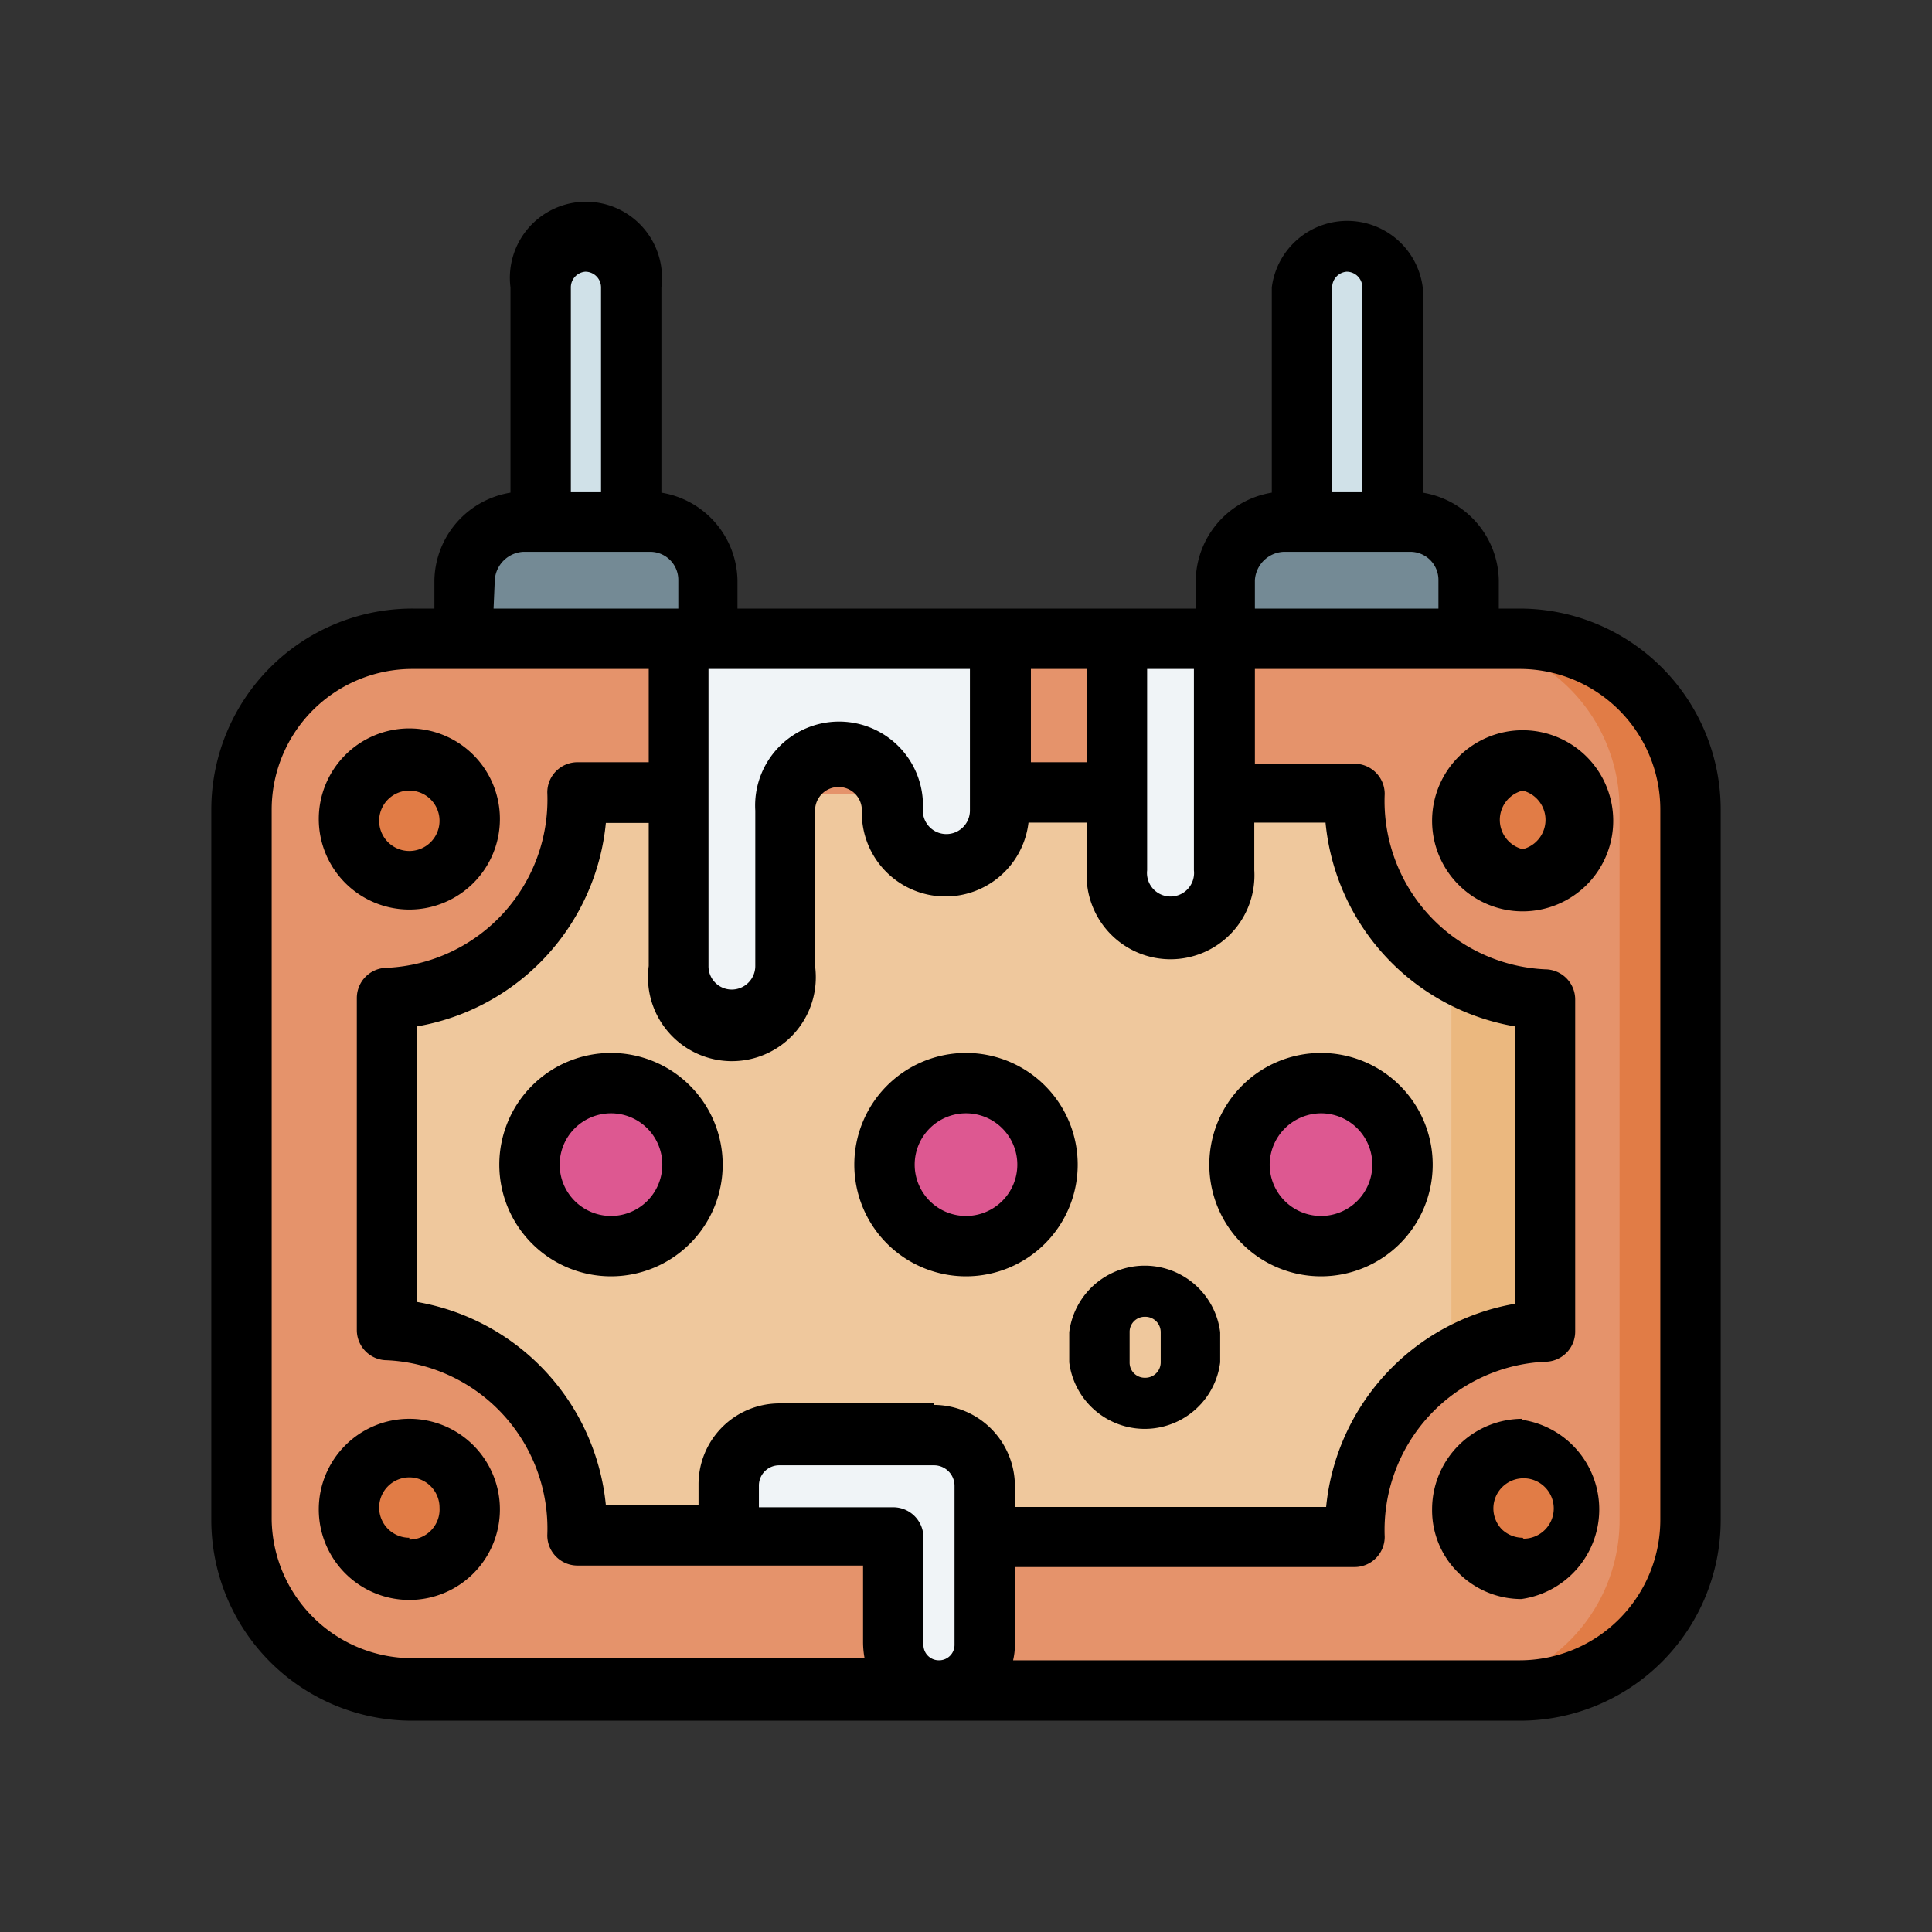
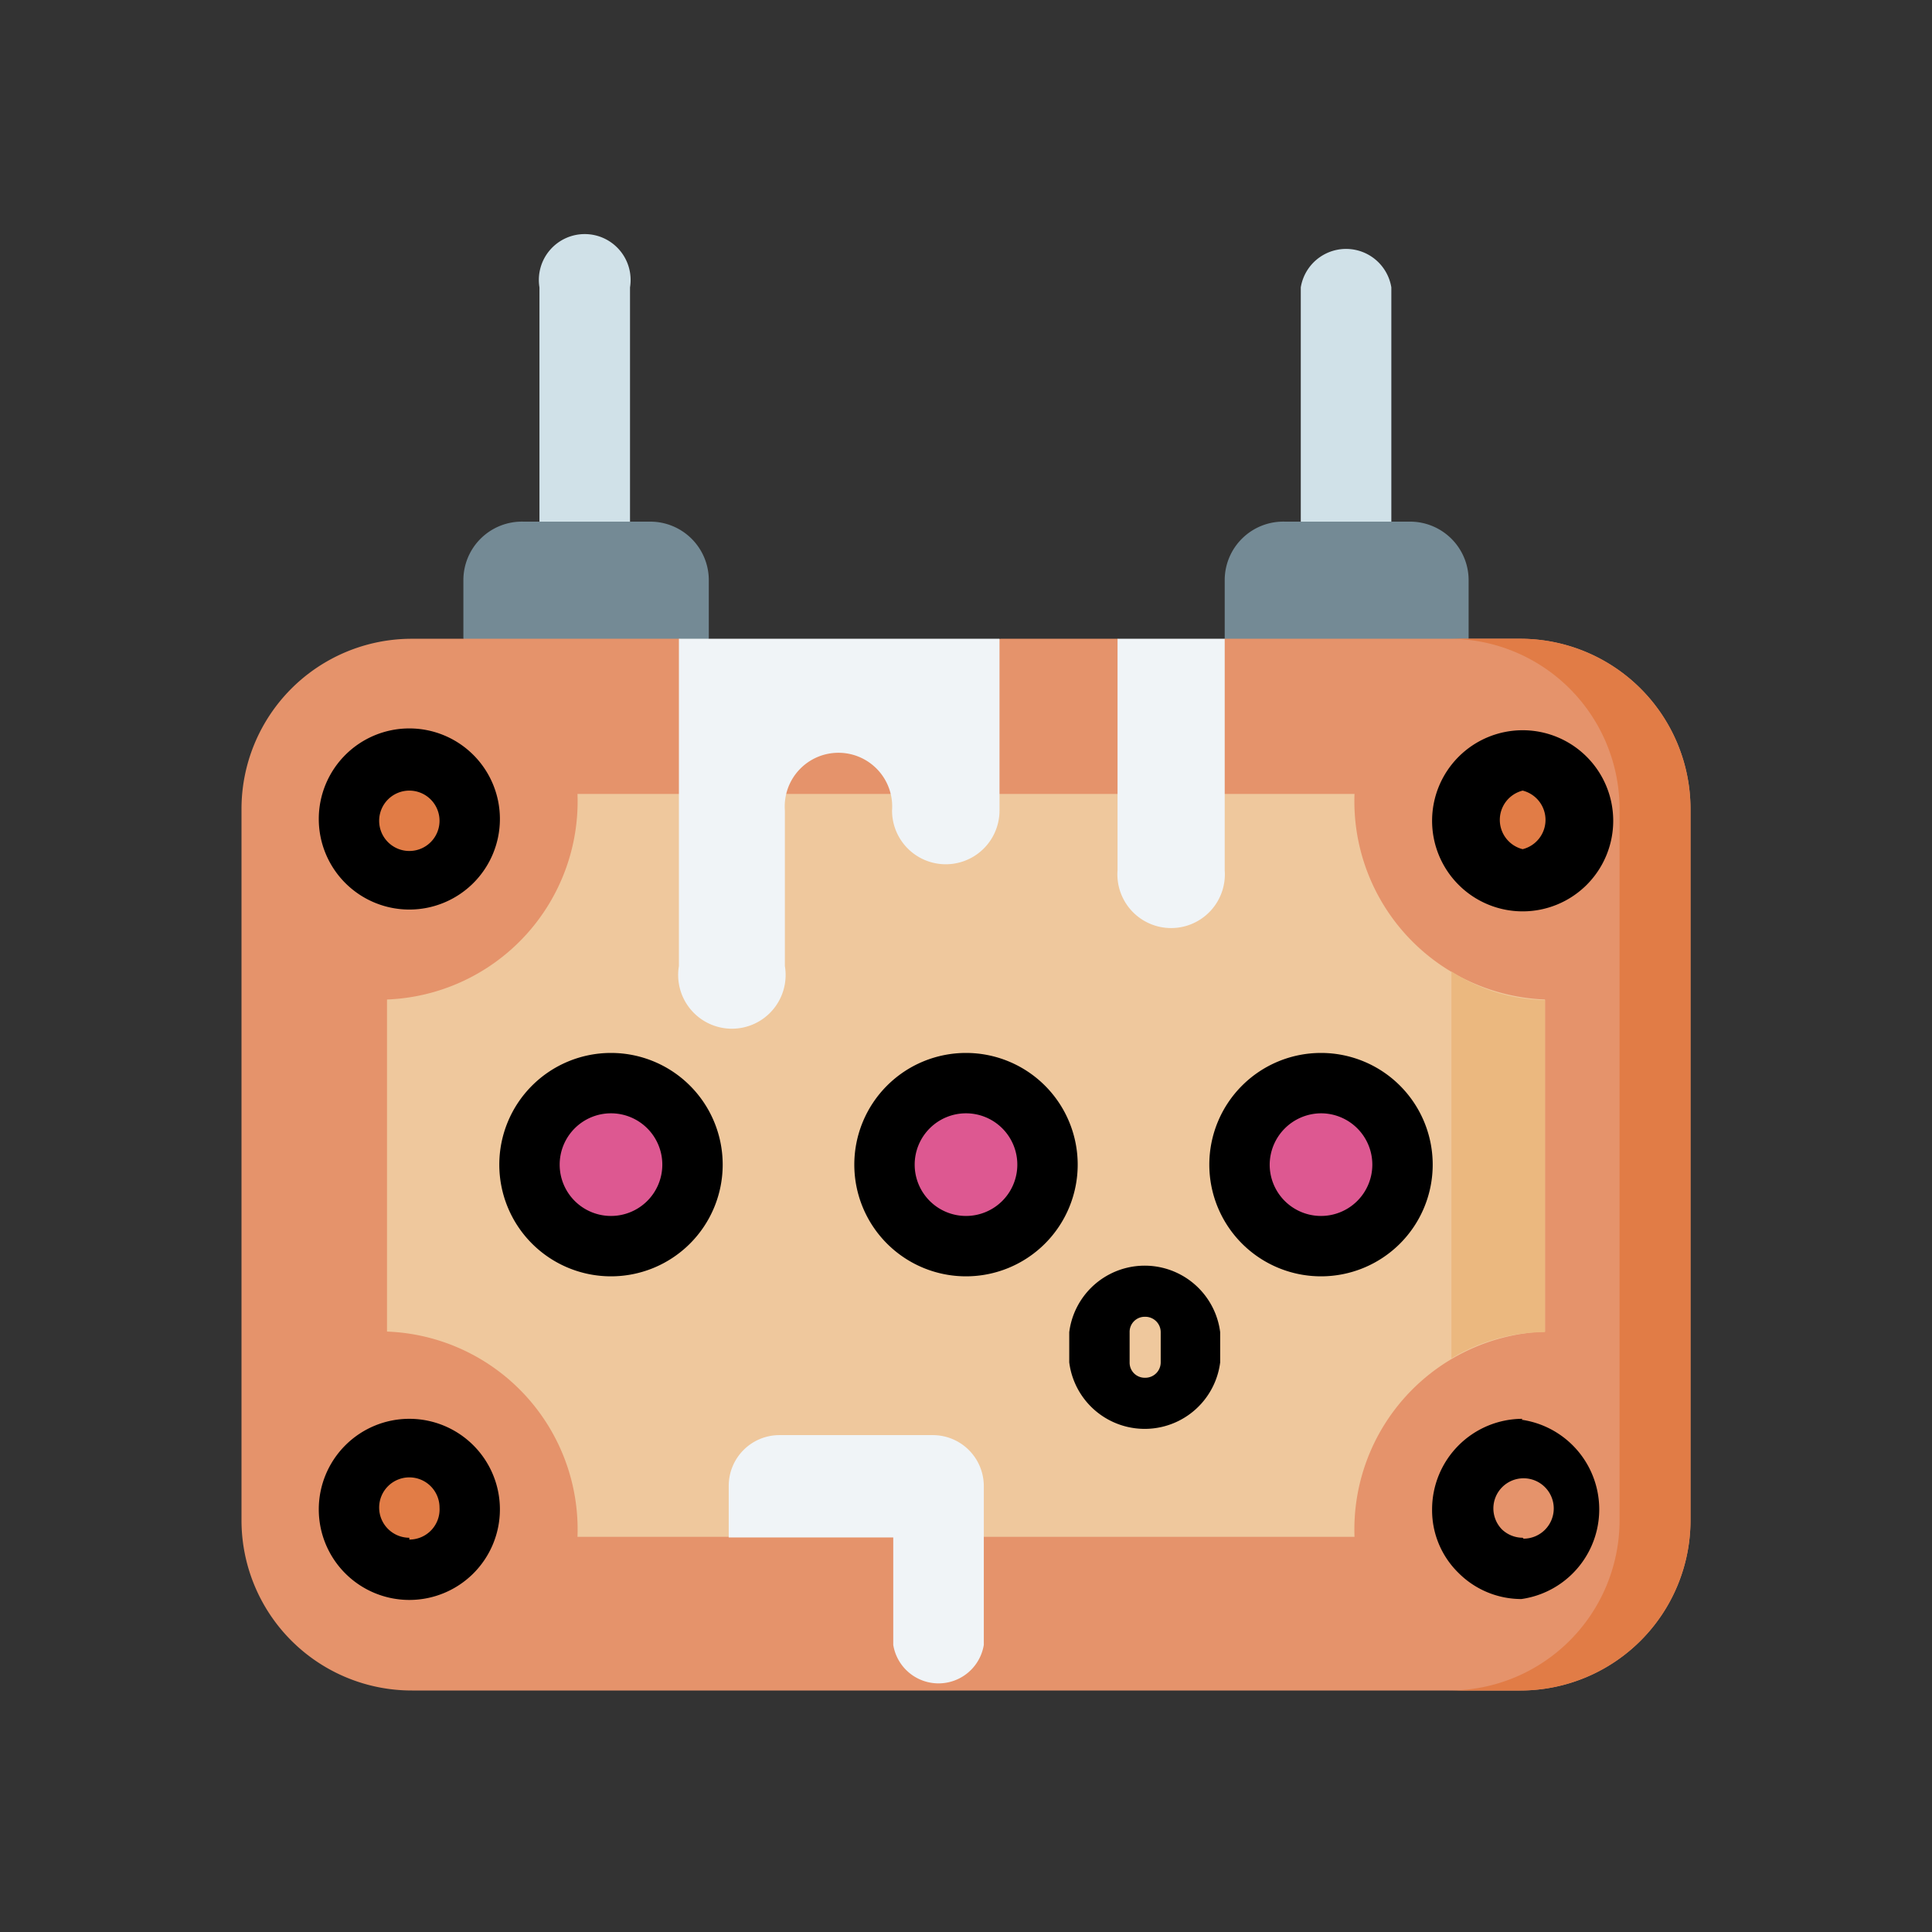
<svg xmlns="http://www.w3.org/2000/svg" width="800px" height="800px" viewBox="0 0 64 64">
  <rect x="0" y="0" width="64" height="64" fill="#333333" stroke="none" />
  <defs>
    <style>.cls-1{fill:#d0e1e8;}.cls-2{fill:#748a95;}.cls-3{fill:#e5936b;}.cls-4{fill:#efc89d;}.cls-5{fill:#e17c46;}.cls-6{fill:#dd5891;}.cls-7{fill:#f0f4f7;}.cls-8{fill:#ebb87f;}</style>
  </defs>
  <g data-name="Top Sign" id="Top_Sign">
    <path class="cls-1" d="M17.87,17.28V9.52a1.52,1.52,0,1,1,3,0v7.76l-1.52,2Z" id="rect128260-2" />
    <path class="cls-1" d="M43.09,17.28V9.52a1.52,1.52,0,0,1,3,0v7.76l-1.52,2Z" id="path128536-8" />
    <path class="cls-2" d="M15.35,21.16V19.22a1.94,1.94,0,0,1,2-1.94h4.18a1.94,1.94,0,0,1,1.95,1.94v1.94l-4,2.21Z" id="rect127849-5" />
    <path class="cls-2" d="M40.57,21.16V19.22a1.94,1.94,0,0,1,2-1.94H46.7a1.94,1.94,0,0,1,1.95,1.94v1.94l-4,2.21Z" id="path128214-92" />
    <path class="cls-3" d="M22.49,21.16H13.65A5.64,5.64,0,0,0,8,26.81V50.35A5.64,5.64,0,0,0,13.65,56h36.7A5.64,5.64,0,0,0,56,50.35V26.81a5.64,5.64,0,0,0-5.65-5.65H40.57l-1.77,1-1.78-1H33.15l-5.33,1Z" id="rect121347-2" />
    <path class="cls-4" d="M44.87,50.91a6.56,6.56,0,0,1,6.31-6.8v-11a6.57,6.57,0,0,1-6.31-6.81H19.13a6.57,6.57,0,0,1-6.31,6.81v11a6.56,6.56,0,0,1,6.31,6.8Z" id="path130985-6" />
    <path class="cls-5" d="M52.41,27.16a2,2,0,1,1-2-2A2,2,0,0,1,52.41,27.16Z" id="path124823-7" />
    <path class="cls-5" d="M15.53,27.16a2,2,0,1,1-2-2A2,2,0,0,1,15.53,27.16Z" id="path124928-9" />
-     <path class="cls-5" d="M52.41,50a2,2,0,1,1-2-2A2,2,0,0,1,52.41,50Z" id="path124930-2" />
    <path class="cls-5" d="M15.53,50a2,2,0,1,1-2-2A2,2,0,0,1,15.53,50Z" id="path124932-0" />
    <path class="cls-6" d="M22.94,38.58a2.7,2.7,0,1,1-2.7-2.7A2.7,2.7,0,0,1,22.94,38.58Z" id="path124956-2" />
    <path class="cls-6" d="M34.7,38.58a2.7,2.7,0,1,1-2.7-2.7A2.7,2.7,0,0,1,34.7,38.58Z" id="path125061-3" />
    <path class="cls-6" d="M46.46,38.58a2.7,2.7,0,1,1-2.7-2.7A2.7,2.7,0,0,1,46.46,38.58Z" id="path125063-7" />
    <path class="cls-7" d="M40.57,21.16v7.67a1.78,1.78,0,1,1-3.55,0V21.16Z" id="rect128584-9" />
    <path class="cls-7" d="M22.49,21.16V32A1.78,1.78,0,1,0,26,32V26.85a1.78,1.78,0,1,1,3.55,0,1.78,1.78,0,1,0,3.56,0V21.16Z" id="path128784-7" />
    <path class="cls-7" d="M29.59,50.93v3.56a1.52,1.52,0,0,0,3,0V49.22a1.69,1.69,0,0,0-1.69-1.68H25.82a1.68,1.68,0,0,0-1.68,1.68v1.71Z" id="rect130840-3" />
    <path class="cls-8" d="M48.08,32.18V45a6,6,0,0,1,3.1-.87v-11A5.92,5.92,0,0,1,48.08,32.18Z" id="path203700" />
    <path class="cls-5" d="M48,21.16a5.64,5.64,0,0,1,5.65,5.65V50.35A5.64,5.64,0,0,1,48,56h2.39A5.64,5.64,0,0,0,56,50.35V26.81a5.64,5.64,0,0,0-5.65-5.65Z" id="path208405" />
-     <path d="M50.35,20.16h-.7v-.94a3,3,0,0,0-2.52-2.9V9.52a2.52,2.52,0,0,0-5,0v6.8a3,3,0,0,0-2.52,2.9v.94H24.43v-.94a3,3,0,0,0-2.52-2.9V9.52a2.52,2.52,0,1,0-5,0v6.8a3,3,0,0,0-2.52,2.9v.94h-.7A6.66,6.66,0,0,0,7,26.81V50.35A6.65,6.65,0,0,0,13.65,57h36.7A6.65,6.65,0,0,0,57,50.35V26.81A6.66,6.66,0,0,0,50.35,20.16ZM44.61,9a.52.52,0,0,1,.52.52v6.76h-1V9.52A.52.52,0,0,1,44.61,9Zm-2.09,9.28H46.7a.93.93,0,0,1,.95.94v.94H41.57v-.94A1,1,0,0,1,42.52,18.28ZM30.59,54.49V50.93a1,1,0,0,0-1-1H25.14v-.71a.67.67,0,0,1,.68-.68h5.11a.68.68,0,0,1,.69.68v5.27a.51.51,0,0,1-.52.51A.51.51,0,0,1,30.59,54.49Zm.34-8H25.82a2.68,2.68,0,0,0-2.68,2.68v.69H20.07a7.58,7.58,0,0,0-6.25-6.73V34a7.58,7.58,0,0,0,6.25-6.74h1.42V32A2.78,2.78,0,1,0,27,32V26.85a.78.78,0,0,1,.78-.78.77.77,0,0,1,.77.78,2.77,2.77,0,0,0,5.52.4H36v1.58a2.78,2.78,0,1,0,5.55,0V27.25h2.36A7.58,7.58,0,0,0,50.18,34v9.19a7.58,7.58,0,0,0-6.25,6.73H33.62v-.69A2.69,2.69,0,0,0,30.93,46.54ZM38,22.16h1.55v6.67a.78.78,0,1,1-1.55,0Zm-2,3.09H34.15V22.16H36Zm-3.87,1.6a.78.78,0,0,1-1.56,0,2.78,2.78,0,1,0-5.55,0V32a.78.78,0,0,1-.78.78.77.77,0,0,1-.77-.78V22.16h8.66ZM19.39,9a.52.52,0,0,1,.52.52v6.76h-1V9.52A.52.52,0,0,1,19.39,9Zm-3,10.22a1,1,0,0,1,.94-.94h4.19a.93.93,0,0,1,.95.94v.94H16.35ZM9,50.35V26.81a4.66,4.66,0,0,1,4.65-4.65h7.84v3.09H19.13a1,1,0,0,0-1,1,5.58,5.58,0,0,1-5.31,5.81,1,1,0,0,0-1,1v11a1,1,0,0,0,1,1,5.58,5.58,0,0,1,5.31,5.8,1,1,0,0,0,1,1l9.46,0v2.56a2.94,2.94,0,0,0,.05.51h-15A4.66,4.66,0,0,1,9,50.35Zm46,0A4.66,4.66,0,0,1,50.35,55H33.56a2.22,2.22,0,0,0,.06-.51V51.91H44.87a1,1,0,0,0,1-1,5.58,5.58,0,0,1,5.31-5.8,1,1,0,0,0,1-1v-11a1,1,0,0,0-1-1,5.58,5.58,0,0,1-5.31-5.81,1,1,0,0,0-1-1h-3.3V22.16h8.78A4.66,4.66,0,0,1,55,26.81Z" />
    <path d="M50.44,24.19a3,3,0,1,0,3,3A3,3,0,0,0,50.44,24.19Zm0,3.94a1,1,0,0,1,0-1.94,1,1,0,0,1,0,1.94Z" />
    <path d="M13.56,30.13a3,3,0,1,0-3-3A3,3,0,0,0,13.56,30.13Zm0-3.94a1,1,0,1,1-1,1A1,1,0,0,1,13.56,26.19Z" />
    <path d="M50.44,47a3,3,0,0,0-3,3,2.9,2.9,0,0,0,.87,2.1,2.94,2.94,0,0,0,2.09.87h0a3,3,0,0,0,0-5.94Zm0,3.94h0a1,1,0,0,1-.69-.28,1,1,0,0,1-.28-.69,1,1,0,1,1,1,1Z" />
    <path d="M13.56,47a3,3,0,1,0,3,3h0A3,3,0,0,0,13.56,47Zm0,3.94a1,1,0,1,1,1-1A1,1,0,0,1,13.56,51Z" />
    <path d="M20.24,34.88a3.7,3.7,0,1,0,3.7,3.7A3.7,3.7,0,0,0,20.24,34.88Zm0,5.4a1.7,1.7,0,1,1,1.7-1.7A1.7,1.7,0,0,1,20.24,40.28Z" />
    <path d="M35.7,38.58a3.7,3.7,0,1,0-3.7,3.7A3.7,3.7,0,0,0,35.7,38.58ZM32,40.28a1.7,1.7,0,1,1,1.7-1.7A1.7,1.7,0,0,1,32,40.28Z" />
    <path d="M43.76,42.28a3.7,3.7,0,1,0-3.7-3.7A3.7,3.7,0,0,0,43.76,42.28Zm0-5.4a1.7,1.7,0,1,1-1.7,1.7A1.71,1.71,0,0,1,43.76,36.88Z" />
    <path d="M35.42,45.13a2.52,2.52,0,0,0,5,0v-1a2.52,2.52,0,0,0-5,0Zm2-1a.5.5,0,0,1,.51-.51.51.51,0,0,1,.52.51v1a.51.51,0,0,1-.52.51.5.5,0,0,1-.51-.51Z" />
  </g>
</svg>